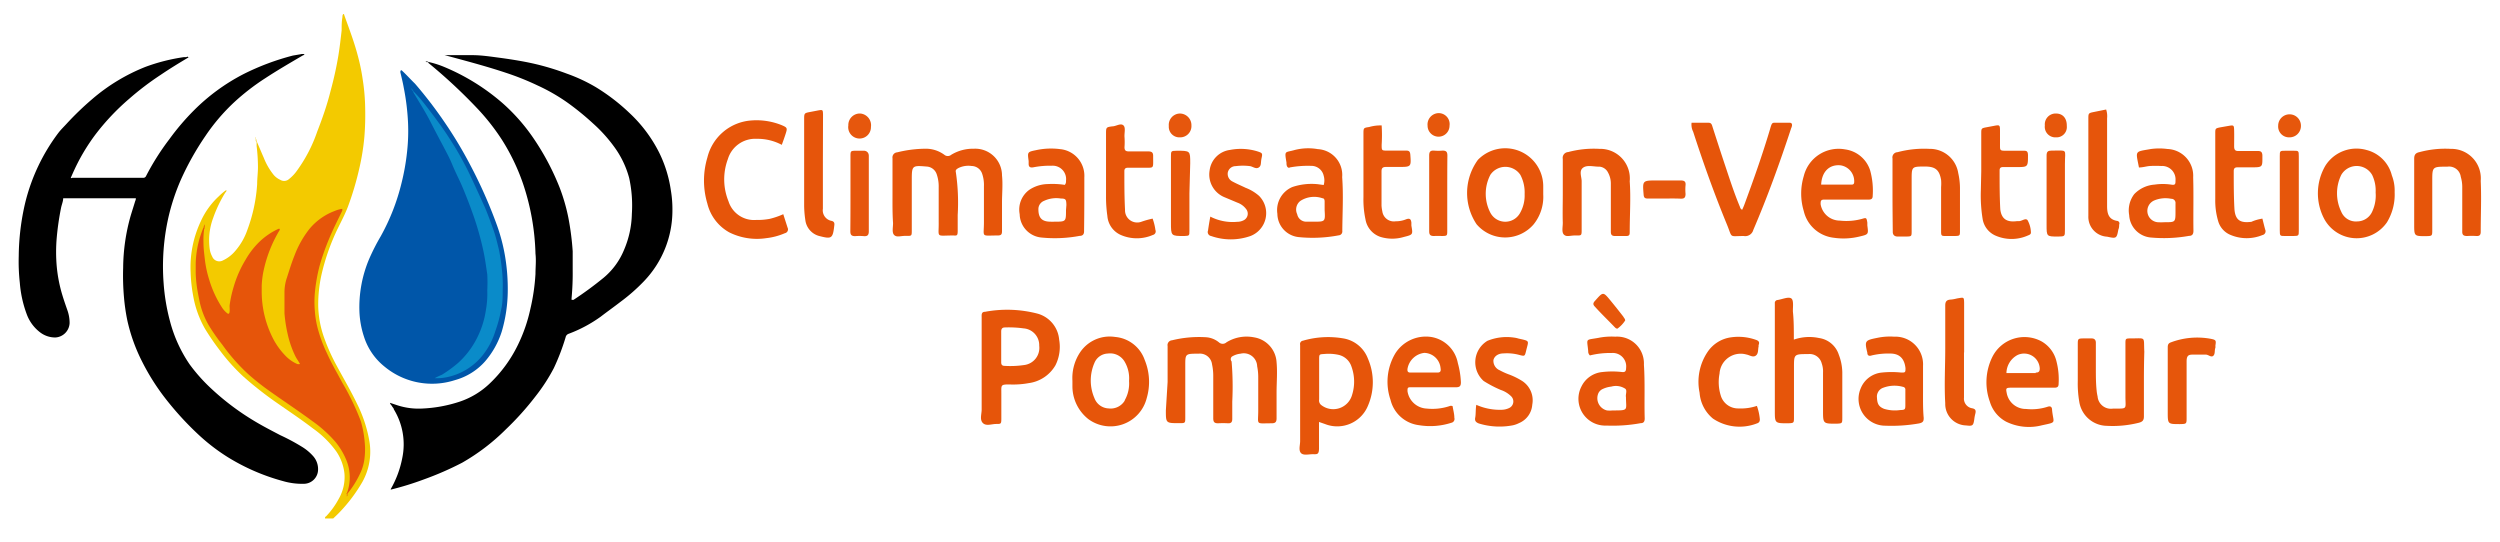
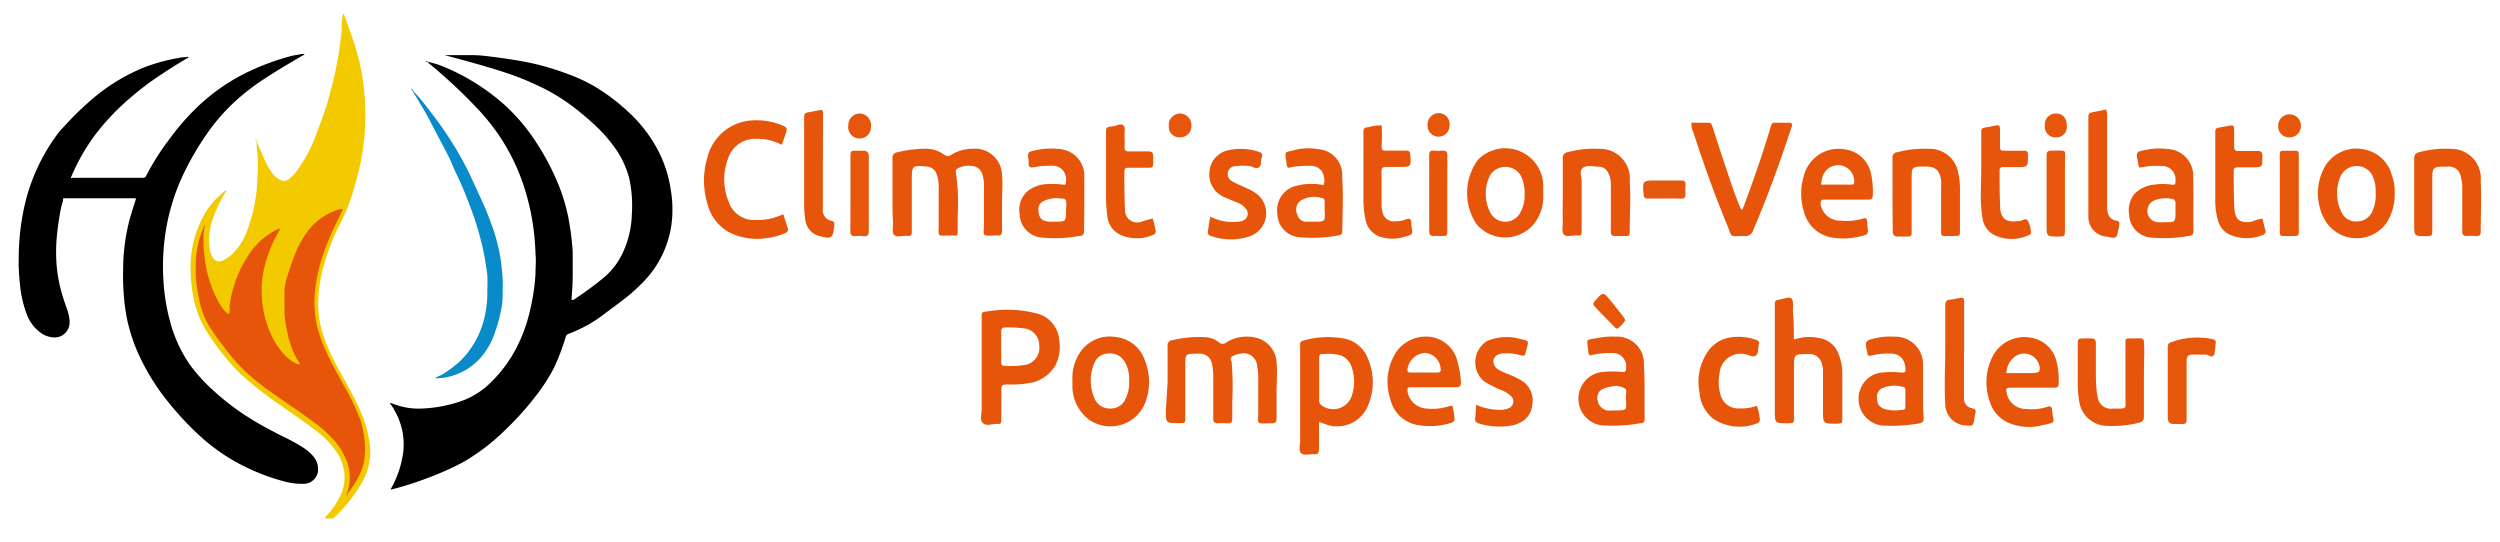
<svg xmlns="http://www.w3.org/2000/svg" id="Calque_1" data-name="Calque 1" viewBox="0 0 186.75 40.5">
  <defs>
    <style>.cls-1{fill:#0056a9;}.cls-2{fill:#f3ca00;}.cls-3{fill:#e6550a;}.cls-4{fill:#e6550b;}.cls-5{fill:#e6560b;}.cls-6{fill:#e6560c;}.cls-7{fill:#e6580e;}.cls-8{fill:#e6570c;}.cls-9{fill:#e6570d;}.cls-10{fill:#606060;}.cls-11{fill:#414141;}.cls-12{fill:#f4d22c;}.cls-13{fill:#f8e58a;}.cls-14{fill:#3b7dbb;}.cls-15{fill:#212121;}.cls-16{fill:#8c8c8c;}.cls-17{fill:#727272;}.cls-18{fill:#0a8bc9;}.cls-19{fill:#067bc0;}.cls-20{fill:#e87306;}.cls-21{fill:#ec9404;}</style>
  </defs>
  <title>logo-mobile</title>
  <path d="M29.18,36.55a7.51,7.51,0,0,0,.87-2.34,5,5,0,0,0-.63-3.63c0-.08-.1-.16-.14-.24s-.13-.13-.15-.25l.54.18a5.11,5.11,0,0,0,1.82.25A10.32,10.32,0,0,0,34.35,30a6,6,0,0,0,2.24-1.36,10,10,0,0,0,2.09-2.86,11.76,11.76,0,0,0,.94-2.71,15.24,15.24,0,0,0,.38-2.6c0-.51.06-1,0-1.52a17.75,17.75,0,0,0-.94-5.26,15.6,15.6,0,0,0-1.56-3.24,16.26,16.26,0,0,0-1.78-2.28,39.37,39.37,0,0,0-3.72-3.47l0,0c0-.08.05-.07.1-.05A6.81,6.81,0,0,1,33.18,5a16,16,0,0,1,4.31,2.66,14,14,0,0,1,2.39,2.71A18.76,18.76,0,0,1,41.8,14a13.83,13.83,0,0,1,.66,2.28,20.67,20.67,0,0,1,.32,2.49c0,.47,0,.94,0,1.41a20.27,20.27,0,0,1-.08,2.06.86.86,0,0,0,0,.16c.07,0,.1,0,.14,0a26.23,26.23,0,0,0,2.26-1.66,5.33,5.33,0,0,0,1.51-2.06,7.2,7.2,0,0,0,.59-2.7A9.62,9.62,0,0,0,47,13.3a7,7,0,0,0-1.14-2.36,10.94,10.94,0,0,0-1.55-1.71,20.08,20.08,0,0,0-1.9-1.55,13.84,13.84,0,0,0-2.24-1.29,20.2,20.2,0,0,0-2.37-.95C36.48,5,35.18,4.65,33.89,4.3l-.67-.18a0,0,0,0,1,0,0h0c.4,0,.8,0,1.2,0l.86,0c.66,0,1.32.1,2,.19s1.6.23,2.39.4a19,19,0,0,1,2.67.79,12.43,12.43,0,0,1,2.15,1A14.66,14.66,0,0,1,47,8.42a10.46,10.46,0,0,1,2.25,3,9.35,9.35,0,0,1,.86,2.78,8.54,8.54,0,0,1,.12,1.51A7.62,7.62,0,0,1,48.11,21a13.49,13.49,0,0,1-1.75,1.54c-.49.38-1,.74-1.48,1.11a10.18,10.18,0,0,1-2.39,1.28.35.35,0,0,0-.24.27,16.48,16.48,0,0,1-.88,2.3A13.45,13.45,0,0,1,40,29.61a21.45,21.45,0,0,1-2.21,2.46,15.48,15.48,0,0,1-3.26,2.49,23.17,23.17,0,0,1-2.89,1.26,22,22,0,0,1-2.39.74S29.21,36.58,29.18,36.55Z" />
  <path d="M14.08,4.29c-.71.42-1.41.85-2.09,1.31A21.51,21.51,0,0,0,9.65,7.38,17.37,17.37,0,0,0,7.09,10.1a14.9,14.9,0,0,0-1.25,2c-.2.39-.38.78-.55,1.18,0,.06.09,0,.14,0h5.24a.22.22,0,0,0,.23-.11,18.48,18.48,0,0,1,1.75-2.77,18.09,18.09,0,0,1,1.84-2.16A14.85,14.85,0,0,1,18.2,5.53a18.54,18.54,0,0,1,3.68-1.38l.59-.1a.5.5,0,0,1,.27,0c0,.06-.11.08-.17.12-.92.54-1.85,1.08-2.75,1.67a17,17,0,0,0-2.34,1.81,14.59,14.59,0,0,0-2.13,2.5,20.94,20.94,0,0,0-1.85,3.3,16,16,0,0,0-.92,2.79,16.69,16.69,0,0,0-.36,4.88A15.08,15.08,0,0,0,12.7,24a10.36,10.36,0,0,0,1.46,3.21A12.73,12.73,0,0,0,15.75,29,19,19,0,0,0,19,31.45c.63.38,1.29.72,1.94,1.06a15.11,15.11,0,0,1,1.59.85,3.66,3.66,0,0,1,.86.71,1.46,1.46,0,0,1,.37,1,1.07,1.07,0,0,1-1.06,1.07,5.08,5.08,0,0,1-1.55-.2A15.54,15.54,0,0,1,17,34.14a14.42,14.42,0,0,1-2.16-1.66,23,23,0,0,1-2.45-2.67A16.69,16.69,0,0,1,10.61,27a12.94,12.94,0,0,1-1.1-3.07,14.88,14.88,0,0,1-.25-1.74A18.41,18.41,0,0,1,9.2,20a14.56,14.56,0,0,1,.56-3.88c.11-.37.23-.73.34-1.1a.5.5,0,0,0,.05-.21H4.72c0,.23-.11.47-.16.72a20.45,20.45,0,0,0-.32,2.2,12.32,12.32,0,0,0,0,2.19,10.83,10.83,0,0,0,.41,2.1c.12.4.26.8.4,1.2a2.86,2.86,0,0,1,.15.92,1.13,1.13,0,0,1-1.06,1.07A1.86,1.86,0,0,1,3,24.83a3,3,0,0,1-1-1.35,8.59,8.59,0,0,1-.52-2.36,14.36,14.36,0,0,1-.08-2,17.93,17.93,0,0,1,.49-4A14.32,14.32,0,0,1,4.35,9.94c.19-.25.41-.46.62-.69A22.1,22.1,0,0,1,6.88,7.41a14,14,0,0,1,4-2.42,13.92,13.92,0,0,1,2.84-.72l.17,0C14,4.25,14,4.19,14.08,4.29Z" />
-   <path class="cls-1" d="M30,5.25c.34.31.64.65,1,1A31.51,31.51,0,0,1,33.12,9a31.21,31.21,0,0,1,2,3.31,35.27,35.27,0,0,1,2,4.51,13.44,13.44,0,0,1,.69,2.88,14.62,14.62,0,0,1,.12,2,11,11,0,0,1-.45,3.07A6.35,6.35,0,0,1,36.23,27,4.64,4.64,0,0,1,34,28.39a5.56,5.56,0,0,1-5.27-1,4.67,4.67,0,0,1-1.55-2.27,6.78,6.78,0,0,1-.33-1.83,9.24,9.24,0,0,1,.75-4,15.81,15.81,0,0,1,.84-1.64,15.82,15.82,0,0,0,1.56-4,16.71,16.71,0,0,0,.41-2.33,14.1,14.1,0,0,0,.07-2.16,17.56,17.56,0,0,0-.32-2.61c-.07-.4-.17-.79-.26-1.18C29.93,5.3,29.91,5.24,30,5.25Z" />
  <path class="cls-2" d="M19.15,10.5c.19.43.37.87.56,1.3a4.82,4.82,0,0,0,.73,1.26,1.38,1.38,0,0,0,.49.37.55.55,0,0,0,.59,0,3,3,0,0,0,.69-.72A11,11,0,0,0,23.7,9.82c.39-1,.74-2,1-3.05a26.43,26.43,0,0,0,.58-2.64c.1-.62.17-1.24.24-1.85,0-.34,0-.67.06-1,0-.08,0-.16.06-.22s.07.06.09.11c.36,1,.74,2,1,3a14.51,14.51,0,0,1,.36,1.74,15.27,15.27,0,0,1,.19,2.24,20.25,20.25,0,0,1-.06,2.06,17.2,17.2,0,0,1-.38,2.37,22.31,22.31,0,0,1-.85,2.86c-.21.55-.48,1.06-.74,1.59A16.15,16.15,0,0,0,24,20.59a10.4,10.4,0,0,0-.23,2.15,7.49,7.49,0,0,0,.44,2.48,14.34,14.34,0,0,0,.93,2.08c.51.95,1.06,1.88,1.53,2.86a10,10,0,0,1,.9,2.67A4.66,4.66,0,0,1,27.07,36a11.8,11.8,0,0,1-1.67,2.23c-.16.17-.32.32-.51.5.15,0-.15,0-.18,0h-.43c0-.08,0-.12.08-.16a6,6,0,0,0,.94-1.3,3.25,3.25,0,0,0,.43-1.9,3.64,3.64,0,0,0-.61-1.65A7.4,7.4,0,0,0,23.37,32c-.86-.66-1.76-1.26-2.65-1.88a26.68,26.68,0,0,1-2.55-2,14.2,14.2,0,0,1-1.72-1.91,18.35,18.35,0,0,1-1.13-1.64,7.55,7.55,0,0,1-.89-2.47,11.42,11.42,0,0,1-.19-1.75A8.05,8.05,0,0,1,15,16.53a5.74,5.74,0,0,1,1.36-1.88,4.19,4.19,0,0,1,.55-.46c0,.09,0,.13-.07.18a9.68,9.68,0,0,0-.92,1.92,4.78,4.78,0,0,0-.25,2.34,1.66,1.66,0,0,0,.18.53.57.57,0,0,0,.81.29,2.71,2.71,0,0,0,.91-.7,4.78,4.78,0,0,0,.92-1.61,11.93,11.93,0,0,0,.72-3.39c0-.43.06-.85.06-1.28a13.47,13.47,0,0,0-.1-1.56c0-.1,0-.19,0-.28S19.05,10.52,19.15,10.5Z" />
  <path class="cls-3" d="M66.67,14.5c0-.89,0-1.79,0-2.68a.38.38,0,0,1,.35-.44,9,9,0,0,1,2.06-.27,2.34,2.34,0,0,1,1.46.45.4.4,0,0,0,.52,0,3.13,3.13,0,0,1,1.69-.45,2,2,0,0,1,2.1,2c.07.67,0,1.36,0,2s0,1.39,0,2.09c0,.25,0,.4-.35.39-1.25,0-1,.18-1-1,0-.89,0-1.78,0-2.68a2.58,2.58,0,0,0-.14-.95.84.84,0,0,0-.78-.56,1.69,1.69,0,0,0-1,.16c-.11.07-.22.13-.18.29a15.67,15.67,0,0,1,.14,3.21c0,.39,0,.79,0,1.18s-.07.36-.33.35c-1.34,0-1.07.21-1.09-1,0-.86,0-1.72,0-2.58a2.82,2.82,0,0,0-.15-1,.84.84,0,0,0-.77-.57c-1.06-.09-1.09-.07-1.09,1V17.2c0,.42,0,.43-.42.42s-.67.13-.88-.05-.09-.61-.1-.92C66.66,15.93,66.67,15.22,66.67,14.5Z" />
  <path class="cls-3" d="M87.22,28.54c0-.89,0-1.79,0-2.69a.36.36,0,0,1,.33-.43,8.42,8.42,0,0,1,2.5-.23,1.7,1.7,0,0,1,1,.38.42.42,0,0,0,.57,0,2.85,2.85,0,0,1,2.06-.37,2,2,0,0,1,1.68,1.86c.07.75,0,1.51,0,2.26s0,1.29,0,1.93c0,.28-.1.37-.37.37-1.22,0-1,.16-1-.94,0-.82,0-1.64,0-2.47a4.08,4.08,0,0,0-.08-.85,1,1,0,0,0-1.24-.94,1.52,1.52,0,0,0-.65.22A.26.26,0,0,0,92,27,22.16,22.16,0,0,1,92.05,30c0,.43,0,.86,0,1.29,0,.22-.07.34-.31.33a6.26,6.26,0,0,0-.75,0c-.29,0-.36-.11-.36-.38,0-1.06,0-2.11,0-3.17a4,4,0,0,0-.09-.85.91.91,0,0,0-1-.8c-1,0-1,0-1,.89v3.87c0,.43,0,.43-.45.43-1,0-1,0-1-.95Z" />
  <path class="cls-3" d="M134,25.37a3.49,3.49,0,0,1,1.88-.12,1.82,1.82,0,0,1,1.48,1.25,3.86,3.86,0,0,1,.26,1.3v3.38c0,.45,0,.45-.44.47-1,0-1,0-1-1V27.82a1.76,1.76,0,0,0-.1-.68.93.93,0,0,0-1-.69c-1.07,0-1.07,0-1.07,1v3.7c0,.45,0,.45-.43.47-1,0-1,0-1-.94V23.09c0-.14,0-.29,0-.43a.22.22,0,0,1,.21-.25c.36-.06.78-.25,1-.13s.13.64.14,1C134,23.93,134,24.61,134,25.37Z" />
  <path class="cls-3" d="M126.36,9.17h1.27c.22,0,.25.16.3.32.29.9.58,1.8.88,2.7.37,1.1.72,2.21,1.17,3.28a.27.27,0,0,0,.16.2c.06-.13.12-.26.17-.4.68-1.84,1.34-3.7,1.9-5.58.18-.63.15-.51.68-.52h.81c.13,0,.18.09.16.22s-.06.17-.08.25c-.84,2.55-1.75,5.07-2.81,7.54a.62.62,0,0,1-.71.45c-1.12,0-.83.19-1.25-.84-.94-2.28-1.77-4.6-2.53-6.95A1.17,1.17,0,0,1,126.36,9.17Z" />
  <path class="cls-3" d="M58.51,16l.32,1a.29.29,0,0,1-.2.42,4.85,4.85,0,0,1-1.39.37,4.64,4.64,0,0,1-2.76-.43,3.37,3.37,0,0,1-1.64-2.15,6,6,0,0,1,0-3.44A3.64,3.64,0,0,1,56.11,9a5,5,0,0,1,2.26.34c.45.19.46.22.31.68-.08.25-.17.5-.28.8a3.85,3.85,0,0,0-1.87-.45,2.13,2.13,0,0,0-2.16,1.52,4.34,4.34,0,0,0,.05,3.15,2,2,0,0,0,2.07,1.39,4.86,4.86,0,0,0,1-.08A5.66,5.66,0,0,0,58.51,16Z" />
  <path class="cls-3" d="M141.37,14.52c0-.89,0-1.79,0-2.68a.39.39,0,0,1,.37-.47,7.69,7.69,0,0,1,2.39-.25,2.14,2.14,0,0,1,2.15,1.81,5.18,5.18,0,0,1,.13,1.11c0,1.06,0,2.11,0,3.17,0,.41,0,.41-.42.42h-.59c-.4,0-.4,0-.4-.43,0-1.08,0-2.15,0-3.22a3.26,3.26,0,0,0,0-.54c-.13-.75-.43-1-1.2-1-1,0-1,0-1,1,0,1.27,0,2.54,0,3.8,0,.42,0,.42-.41.43-.21,0-.43,0-.64,0s-.37-.11-.36-.37C141.38,16.34,141.37,15.43,141.37,14.52Z" />
  <path class="cls-3" d="M116.74,14.5c0-.88,0-1.76,0-2.63a.43.43,0,0,1,.4-.51,7.4,7.4,0,0,1,2.34-.24,2.21,2.21,0,0,1,2.26,2.42c.09,1.25,0,2.51,0,3.76,0,.22,0,.34-.3.33h-.8c-.24,0-.31-.1-.31-.32,0-.79,0-1.58,0-2.36V13.71a1.7,1.7,0,0,0-.21-.82.79.79,0,0,0-.63-.44h-.06c-.4,0-.89-.15-1.19.09s-.09.68-.09,1c0,1.2,0,2.4,0,3.6,0,.45,0,.46-.43.45s-.67.13-.88-.05-.09-.61-.1-.92C116.72,15.93,116.74,15.21,116.74,14.5Z" />
  <path class="cls-3" d="M160.15,28.37c0,.91,0,1.83,0,2.74,0,.29-.11.4-.38.47a8,8,0,0,1-2.39.23A2.12,2.12,0,0,1,155.32,30a8,8,0,0,1-.11-1.55c0-.89,0-1.79,0-2.68,0-.48,0-.49.5-.49.18,0,.36,0,.54,0s.31.09.31.32c0,.62,0,1.25,0,1.87s0,1.15.06,1.72a3.07,3.07,0,0,0,.07.42,1,1,0,0,0,1.17.91c1.1,0,.91.08.91-.91,0-1.3,0-2.61,0-3.91,0-.41,0-.42.41-.42,1.16,0,.94-.17,1,1C160.16,26.94,160.15,27.66,160.15,28.37Z" />
  <path class="cls-3" d="M180.34,14.49c0-.88,0-1.75,0-2.63,0-.31.11-.44.41-.5a7.37,7.37,0,0,1,2.33-.24,2.2,2.2,0,0,1,2.23,2.39c.06,1.27,0,2.54,0,3.81,0,.23-.09.32-.31.31a5.45,5.45,0,0,0-.7,0c-.28,0-.38-.08-.37-.36,0-.65,0-1.29,0-1.94V14a2.65,2.65,0,0,0-.11-.79.88.88,0,0,0-1-.76c-1.13,0-1.13,0-1.13,1.08v3.64c0,.46,0,.46-.48.47-.87,0-.87,0-.87-.89Z" />
  <path class="cls-3" d="M90.41,16.18a3.64,3.64,0,0,0,2,.39,1.06,1.06,0,0,0,.52-.13.55.55,0,0,0,.15-.83,1.38,1.38,0,0,0-.64-.47l-1-.42a1.83,1.83,0,0,1-1.08-2,1.76,1.76,0,0,1,1.52-1.52,4.23,4.23,0,0,1,2.06.11c.36.12.38.14.3.5s0,.56-.21.7-.43-.06-.65-.1a4.27,4.27,0,0,0-1.07,0,.6.6,0,0,0-.59.46.63.63,0,0,0,.33.68c.33.18.67.32,1,.48a3.29,3.29,0,0,1,1,.6,1.83,1.83,0,0,1-.64,3,4.43,4.43,0,0,1-2.94,0,.3.3,0,0,1-.23-.41C90.29,16.86,90.34,16.56,90.41,16.18Z" />
  <path class="cls-3" d="M110.28,30.24a4.31,4.31,0,0,0,1.91.37,1.32,1.32,0,0,0,.52-.12.54.54,0,0,0,.17-.89,2,2,0,0,0-.77-.47,8.65,8.65,0,0,1-1.28-.67,1.87,1.87,0,0,1,.28-3,3.79,3.79,0,0,1,2-.24,1.83,1.83,0,0,1,.32.07c.88.2.76.12.57.92-.1.41-.1.41-.52.3a3.53,3.53,0,0,0-1.17-.11c-.41,0-.69.22-.75.5a.76.76,0,0,0,.47.76,5.11,5.11,0,0,0,.63.29,5.38,5.38,0,0,1,1,.48,1.72,1.72,0,0,1,.8,1.8,1.61,1.61,0,0,1-1,1.38,1.86,1.86,0,0,1-.45.16,5.25,5.25,0,0,1-2.55-.14c-.22-.09-.31-.2-.26-.44S110.22,30.58,110.28,30.24Z" />
  <path class="cls-3" d="M86.1,16.33a4.05,4.05,0,0,1,.21.85.27.27,0,0,1-.19.37,3,3,0,0,1-2.4,0,1.69,1.69,0,0,1-1-1.42,10,10,0,0,1-.1-1.44c0-1.56,0-3.11,0-4.67,0-.5,0-.52.46-.58.28,0,.61-.25.82-.09s.08.57.1.87A5.3,5.3,0,0,1,84,11c0,.24.1.31.32.31.48,0,1,0,1.45,0,.28,0,.38.09.37.37,0,1,.1.83-.8.85H84.25c-.17,0-.26.07-.26.25,0,1,0,1.93.05,2.89a.91.91,0,0,0,1.18.91C85.5,16.48,85.78,16.4,86.1,16.33Z" />
  <path class="cls-3" d="M169,16.33c.08.31.14.57.21.82a.29.29,0,0,1-.21.41,3.09,3.09,0,0,1-2.35,0,1.58,1.58,0,0,1-.94-1,5.39,5.39,0,0,1-.23-1.69V10c0-.41,0-.41.39-.49l.63-.11c.36-.06.38-.05.39.35s0,.78,0,1.18c0,.25.07.36.33.35h1.45c.23,0,.31.08.33.31,0,.91.06.91-.86.91h-1c-.2,0-.28.08-.28.28,0,.93,0,1.87.05,2.79s.48,1.1,1.27,1C168.42,16.46,168.66,16.39,169,16.33Z" />
  <path class="cls-4" d="M103.21,9.37a11.76,11.76,0,0,1,0,1.45c0,.43,0,.43.45.43h1.4c.2,0,.27.08.29.29.07.93.07.93-.88.93h-.91c-.25,0-.36.06-.36.33,0,.85,0,1.71,0,2.57a2.83,2.83,0,0,0,.06.42.87.87,0,0,0,1,.74,2,2,0,0,0,.78-.15c.28-.1.36,0,.39.25l0,.22c.12.68.12.68-.56.85a3,3,0,0,1-1.74,0A1.67,1.67,0,0,1,102,16.38a7,7,0,0,1-.15-1.65c0-1.58,0-3.15,0-4.72,0-.45,0-.46.42-.52A3,3,0,0,1,103.21,9.37Z" />
  <path class="cls-3" d="M148,12.78V10c0-.42,0-.42.43-.5l.53-.1c.42-.08.44-.07.44.39s0,.72,0,1.07,0,.4.39.4h1.34c.23,0,.35,0,.36.32,0,.9,0,.9-.86.9h-1c-.18,0-.26.07-.26.25,0,1,0,1.93.05,2.89.08.74.5,1,1.24.9l.15,0c.23,0,.5-.26.65-.07a2,2,0,0,1,.25.92c0,.12-.09.17-.2.21a3,3,0,0,1-2.49,0,1.64,1.64,0,0,1-.92-1.24,10.94,10.94,0,0,1-.13-2.14Z" />
  <path class="cls-3" d="M131.24,30.32a4,4,0,0,1,.22,1c0,.17-.06.26-.22.31a3.57,3.57,0,0,1-3.28-.36,2.75,2.75,0,0,1-1-1.93,4,4,0,0,1,.61-3.07,2.51,2.51,0,0,1,1.73-1.07,3.88,3.88,0,0,1,1.85.18c.22.07.31.17.22.39a.29.29,0,0,0,0,.1c-.06.24,0,.55-.22.7s-.46-.05-.7-.09a1.58,1.58,0,0,0-2,1.43,3.34,3.34,0,0,0,.08,1.6,1.35,1.35,0,0,0,1.34,1A3.75,3.75,0,0,0,131.24,30.32Z" />
  <path class="cls-5" d="M146.71,26.33c0,1,0,2.17,0,3.37a.73.73,0,0,0,.62.8c.25.05.28.18.23.39a3.1,3.1,0,0,0-.08.42c-.07.49-.12.53-.61.47a1.6,1.6,0,0,1-1.56-1.66c-.08-1.36,0-2.72,0-4.08,0-1.07,0-2.14,0-3.22,0-.29.1-.42.39-.44s.42-.08.63-.11c.37-.06.38-.06.39.35v3.71Z" />
  <path class="cls-4" d="M61.47,12v2.95c0,.22,0,.43,0,.64a.8.8,0,0,0,.65.91c.2.05.23.17.2.36-.11,1-.22,1-1.16.76a1.41,1.41,0,0,1-1-1.17,7.85,7.85,0,0,1-.09-1.07q0-3.22,0-6.44c0-.49,0-.49.47-.58l.57-.11c.35-.06.36-.06.37.31Z" />
  <path class="cls-4" d="M157.33,8.18a1.61,1.61,0,0,1,.07.66c0,2.18,0,4.37,0,6.55,0,.56.11,1,.74,1.11a.19.19,0,0,1,.16.28c0,.12,0,.24-.06.37-.12.67-.15.68-.84.53A1.48,1.48,0,0,1,156,16.14c0-.32,0-.64,0-1V8.9c0-.45,0-.45.44-.54Z" />
  <path class="cls-5" d="M161.93,28.64V26c0-.18,0-.34.22-.42a5.58,5.58,0,0,1,3-.27c.39.08.4.12.34.51a.9.9,0,0,1,0,.16c-.08.19,0,.46-.16.6s-.36-.09-.55-.09c-.34,0-.68,0-1,0s-.44.1-.44.51v4.18c0,.49,0,.49-.51.5-.9,0-.9,0-.9-.91Z" />
  <path class="cls-5" d="M170.3,14.41V11.67c0-.4,0-.41.43-.41h.59c.39,0,.4,0,.4.43v5.52c0,.41,0,.41-.42.42h-.59c-.4,0-.41,0-.41-.43Z" />
  <path class="cls-6" d="M152.88,14.4c0-.93,0-1.85,0-2.78,0-.29.1-.37.37-.37,1.25,0,1-.16,1,1,0,1.64,0,3.28,0,4.92,0,.49,0,.49-.5.5-.87,0-.87,0-.87-.87Z" />
-   <path class="cls-5" d="M88.85,14.44c0,.93,0,1.86,0,2.79,0,.38,0,.38-.38.4-1,0-1,0-1-1V11.71c0-.44,0-.44.44-.45,1,0,1,0,1,.93Z" />
  <path class="cls-6" d="M63.53,14.46c0-.91,0-1.83,0-2.74,0-.46,0-.46.48-.46.18,0,.36,0,.53,0s.36.12.36.38q0,2.82,0,5.64c0,.28-.1.38-.37.36a3.53,3.53,0,0,0-.65,0c-.3,0-.36-.12-.36-.38C63.53,16.32,63.53,15.39,63.53,14.46Z" />
  <path class="cls-3" d="M108.11,14.47c0,.91,0,1.82,0,2.73,0,.42,0,.42-.4.43a5.8,5.8,0,0,0-.59,0c-.3,0-.36-.11-.36-.38,0-1.87,0-3.74,0-5.62,0-.26.06-.4.36-.38a3.42,3.42,0,0,0,.64,0c.29,0,.36.11.36.38C108.11,12.57,108.11,13.52,108.11,14.47Z" />
  <path class="cls-7" d="M124.31,14.83h-1.23c-.2,0-.28-.06-.3-.27-.09-1.08-.1-1.08,1-1.08h1.76c.27,0,.4.07.37.36a3.42,3.42,0,0,0,0,.64c0,.3-.11.37-.37.36C125.13,14.82,124.72,14.83,124.31,14.83Z" />
  <path class="cls-8" d="M121.4,23.94a2.24,2.24,0,0,1-.58.61c-.1,0-.16-.07-.22-.13-.48-.5-1-1-1.45-1.5-.16-.16-.17-.27,0-.45.61-.69.6-.69,1.17,0,.32.39.63.78.94,1.18C121.31,23.75,121.4,23.82,121.4,23.94Z" />
  <path class="cls-9" d="M89,9.37a.84.84,0,0,1-.86.89.79.79,0,0,1-.83-.85.85.85,0,0,1,.82-.93A.87.87,0,0,1,89,9.37Z" />
  <path class="cls-9" d="M64.27,8.48a.88.88,0,0,1,.79,1,.85.85,0,1,1-1.69-.11A.86.86,0,0,1,64.27,8.48Z" />
  <path class="cls-8" d="M171,10.26a.81.81,0,0,1-.82-.87.85.85,0,1,1,1.7,0A.85.85,0,0,1,171,10.26Z" />
  <path class="cls-8" d="M154.39,9.41a.77.77,0,0,1-.81.85.79.79,0,0,1-.83-.89.81.81,0,0,1,.85-.89C154.1,8.49,154.4,8.84,154.39,9.41Z" />
  <path class="cls-8" d="M108.28,9.39a.82.82,0,1,1-1.64,0,.85.85,0,0,1,.81-.94A.82.82,0,0,1,108.28,9.39Z" />
  <path class="cls-10" d="M31.93,4.64l-.09,0s0,0-.05-.07A.52.52,0,0,1,32,4.6S32,4.62,31.93,4.64Z" />
  <path class="cls-11" d="M14.08,4.29c-.05,0-.12,0-.18,0s.13,0,.2,0,.06,0,.05,0A.07.07,0,0,1,14.08,4.29Z" />
  <path class="cls-12" d="M19.15,10.5s0,.08,0,.13a.42.42,0,0,1-.05-.22s0-.05.05,0Z" />
  <path class="cls-13" d="M19.11,10.37l-.05,0s0-.09,0-.14A.12.12,0,0,1,19.11,10.37Z" />
  <path class="cls-14" d="M30,5.25s0,.06,0,.09l0-.07s0-.08,0-.09S30,5.21,30,5.25Z" />
  <path class="cls-15" d="M31.93,4.64s.06,0,.09,0,.07,0,.09,0-.08,0-.1.05S32,4.66,31.93,4.64Z" />
  <path class="cls-16" d="M29.18,36.55h.09a.12.12,0,0,1-.1,0S29.15,36.56,29.18,36.55Z" />
-   <path class="cls-17" d="M33.22,4.09a0,0,0,0,1,0,0s-.07,0-.07,0S33.2,4.08,33.22,4.09Z" />
  <path class="cls-18" d="M30.94,6.88a10.52,10.52,0,0,1,.76.87q.65.83,1.26,1.68c.35.49.68,1,1,1.52a24,24,0,0,1,1.28,2.4c.34.72.66,1.44,1,2.18.23.56.44,1.13.64,1.7.14.4.24.81.34,1.22.06.22.1.46.14.69s.09.59.12.88a10.87,10.87,0,0,1,.07,1.71c0,.46,0,.91-.11,1.37A10,10,0,0,1,37,24.74a5.47,5.47,0,0,1-.89,1.73,4.59,4.59,0,0,1-2.57,1.67,3.74,3.74,0,0,1-1.07.11A4.53,4.53,0,0,1,33,28a9.59,9.59,0,0,0,1.21-.88,6.31,6.31,0,0,0,1.29-1.62,6.81,6.81,0,0,0,.8-2.36,7,7,0,0,0,.1-1.45,11.73,11.73,0,0,0,0-1.19c-.09-.6-.17-1.2-.3-1.8a22.65,22.65,0,0,0-.71-2.53c-.27-.77-.56-1.53-.88-2.28-.23-.53-.48-1-.72-1.58s-.43-.9-.66-1.35c-.34-.64-.68-1.28-1-1.91s-.78-1.36-1.16-2C30.87,6.91,30.87,6.88,30.94,6.88Z" />
  <path class="cls-19" d="M30.94,6.88a.1.1,0,0,0,0,.09l-.25-.38C30.83,6.66,30.87,6.79,30.94,6.88Z" />
  <path class="cls-3" d="M15.25,17.12a5.88,5.88,0,0,0-.05,1c0,.44.06.88.11,1.32a8.09,8.09,0,0,0,.32,1.46,8,8,0,0,0,1,2.14,1.72,1.72,0,0,0,.32.34c.11.1.18.07.2-.08s0-.31,0-.47a8.78,8.78,0,0,1,.31-1.42,8.39,8.39,0,0,1,.88-2,6.11,6.11,0,0,1,1-1.31,5.15,5.15,0,0,1,1.45-1,.13.13,0,0,1,.11,0,.25.25,0,0,1-.06.17,9.82,9.82,0,0,0-1.13,2.86,6.81,6.81,0,0,0-.16,1.19c0,.13,0,.26,0,.4a7.69,7.69,0,0,0,.9,3.67,5.41,5.41,0,0,0,.85,1.16,2.74,2.74,0,0,0,.9.64.4.4,0,0,0,.21,0c-.1-.19-.23-.36-.33-.55A7.26,7.26,0,0,1,21.5,25a10.66,10.66,0,0,1-.25-1.6c0-.53,0-1.06,0-1.59a3.42,3.42,0,0,1,.19-1.09c.18-.56.35-1.12.57-1.66a7.4,7.4,0,0,1,1.09-1.94A4.48,4.48,0,0,1,25,15.76a2.19,2.19,0,0,1,.57-.16c0,.05,0,.09,0,.13-.34.71-.7,1.41-1,2.14a17.85,17.85,0,0,0-.7,2,12.67,12.67,0,0,0-.35,2,7.82,7.82,0,0,0,0,1.37,7.22,7.22,0,0,0,.17,1.12,10.52,10.52,0,0,0,.72,2c.35.78.78,1.52,1.19,2.28a18.51,18.51,0,0,1,1.36,2.84A7.91,7.91,0,0,1,27.24,33a5.37,5.37,0,0,1,0,1.13,3.56,3.56,0,0,1-.32,1.2,7.2,7.2,0,0,1-1,1.59c-.07,0-.07,0,0-.09a3.4,3.4,0,0,0-.06-2.49A5.32,5.32,0,0,0,25.05,33a9.49,9.49,0,0,0-1.7-1.53c-1.08-.8-2.21-1.54-3.3-2.32A18.08,18.08,0,0,1,18.6,28a14.07,14.07,0,0,1-2-2.26,13.64,13.64,0,0,1-1-1.43,6,6,0,0,1-.69-1.79c-.06-.29-.12-.59-.17-.88a9.91,9.91,0,0,1-.12-1.21v-.76A7.36,7.36,0,0,1,15.2,17C15.31,17,15.26,17.07,15.25,17.12Z" />
  <path class="cls-20" d="M15.25,17.12c0-.05,0-.1-.05-.13a.49.49,0,0,1,.11-.23A.72.72,0,0,1,15.25,17.12Z" />
  <path class="cls-21" d="M26,36.85a.1.1,0,0,0,0,.09c0,.05,0,.12-.12.14A.38.38,0,0,1,26,36.85Z" />
  <path class="cls-3" d="M102.18,26.78a2.38,2.38,0,0,0-1.77-1.49,6.69,6.69,0,0,0-3.08.16.25.25,0,0,0-.21.31v.37c0,2.28,0,4.55,0,6.82,0,.3-.13.68.06.89s.61.08.92.09.42,0,.43-.41v-2l.46.16a2.48,2.48,0,0,0,3.2-1.38A4.43,4.43,0,0,0,102.18,26.78ZM101,29.5a1.46,1.46,0,0,1-2.3.76.43.43,0,0,1-.16-.42v-1.5c0-.48,0-1,0-1.45s0-.42.42-.45a3.44,3.44,0,0,1,1,.06,1.32,1.32,0,0,1,1,.9A3.28,3.28,0,0,1,101,29.5Z" />
  <path class="cls-3" d="M79.12,25.38a2.21,2.21,0,0,0-1.61-1.95,9,9,0,0,0-3.92-.14c-.3,0-.26.24-.26.43v3.71c0,1.05,0,2.11,0,3.17,0,.33-.16.75.09,1s.65.07,1,.07.38,0,.38-.4c0-.62,0-1.25,0-1.88s-.07-.68.65-.67a6.46,6.46,0,0,0,1.39-.1,2.72,2.72,0,0,0,2-1.33A3.06,3.06,0,0,0,79.12,25.38Zm-2.63,1.89a7,7,0,0,1-1.45.06c-.18,0-.25-.09-.25-.26,0-.4,0-.79,0-1.18s0-.76,0-1.13c0-.2.08-.3.28-.3a8,8,0,0,1,1.39.07,1.26,1.26,0,0,1,1.17,1.3A1.29,1.29,0,0,1,76.49,27.27Z" />
  <path class="cls-3" d="M139.7,12.73a2.28,2.28,0,0,0-1.87-1.57,2.68,2.68,0,0,0-3.09,2,4.51,4.51,0,0,0,0,2.6,2.6,2.6,0,0,0,2.24,2,5,5,0,0,0,1.92-.09c.68-.16.68-.16.59-.83,0-.07,0-.14,0-.21-.06-.37-.07-.38-.4-.28a4.37,4.37,0,0,1-1.65.13A1.46,1.46,0,0,1,136,15.25c0-.21,0-.34.26-.34h3.33c.19,0,.3-.06.3-.27A5.64,5.64,0,0,0,139.7,12.73Zm-1.19.8c0,.13,0,.26-.19.26-.76,0-1.52,0-2.28,0,.05-1,.64-1.52,1.45-1.44A1.2,1.2,0,0,1,138.51,13.53Z" />
  <path class="cls-3" d="M153.62,27a2.34,2.34,0,0,0-1.12-1.5,2.68,2.68,0,0,0-3.67,1.16,4.27,4.27,0,0,0-.19,3.34,2.49,2.49,0,0,0,1.22,1.5,3.87,3.87,0,0,0,2.67.27c1.15-.25.86-.12.76-1.14,0-.22-.1-.33-.35-.24a3.88,3.88,0,0,1-1.59.16,1.45,1.45,0,0,1-1.45-1.2c-.07-.34-.05-.38.29-.39h1.61c.56,0,1.11,0,1.67,0,.23,0,.31-.08.31-.31A5.38,5.38,0,0,0,153.62,27Zm-1.55.87h-2.19a1.56,1.56,0,0,1,.83-1.35,1.17,1.17,0,0,1,1.66,1C152.37,27.71,152.32,27.84,152.07,27.83Z" />
  <path class="cls-3" d="M108.9,27.12a2.42,2.42,0,0,0-2-1.95,2.7,2.7,0,0,0-2.67,1.23,4.14,4.14,0,0,0-.36,3.46,2.5,2.5,0,0,0,2.12,1.9,5.14,5.14,0,0,0,2.43-.18.29.29,0,0,0,.22-.37c0-.3-.09-.59-.13-.87a.29.29,0,0,0-.24,0,4.09,4.09,0,0,1-1.7.18,1.52,1.52,0,0,1-1.43-1.3c0-.22,0-.3.23-.29h.38c1,0,2,0,3,0,.28,0,.38-.08.38-.37A6.41,6.41,0,0,0,108.9,27.12Zm-1.55.71h-2c-.19,0-.23-.1-.21-.28a1.44,1.44,0,0,1,1.26-1.19,1.25,1.25,0,0,1,1.21,1.14C107.65,27.72,107.6,27.84,107.35,27.83Z" />
  <path class="cls-3" d="M115.28,14.52v-.58a2.84,2.84,0,0,0-4.88-2,4.2,4.2,0,0,0-.1,4.81,2.8,2.8,0,0,0,4.27,0A3.28,3.28,0,0,0,115.28,14.52Zm-1.72,1.37a1.26,1.26,0,0,1-2.23,0,3.07,3.07,0,0,1,0-2.83,1.35,1.35,0,0,1,2.24,0,2.82,2.82,0,0,1,.32,1.44A2.64,2.64,0,0,1,113.56,15.89Z" />
  <path class="cls-3" d="M85.51,26.89a2.57,2.57,0,0,0-2.21-1.72,2.66,2.66,0,0,0-2.61,1.14,3.46,3.46,0,0,0-.58,2.13c0,.15,0,.29,0,.43a3.13,3.13,0,0,0,1.18,2.43,2.79,2.79,0,0,0,4.37-1.56A4.29,4.29,0,0,0,85.51,26.89Zm-1.47,3a1.23,1.23,0,0,1-1.22.62,1.18,1.18,0,0,1-1.07-.78,3.29,3.29,0,0,1,0-2.61,1.12,1.12,0,0,1,1-.71A1.25,1.25,0,0,1,84,27a2.45,2.45,0,0,1,.34,1.46A2.53,2.53,0,0,1,84,29.93Z" />
  <path class="cls-3" d="M178.67,13.1a2.61,2.61,0,0,0-1.87-1.89,2.75,2.75,0,0,0-3.09,1.16,4.09,4.09,0,0,0-.08,4,2.75,2.75,0,0,0,4.68.23,4,4,0,0,0,.57-2.25A3.11,3.11,0,0,0,178.67,13.1Zm-1.45,2.67a1.24,1.24,0,0,1-1.13.77,1.18,1.18,0,0,1-1.2-.73,3.14,3.14,0,0,1,0-2.74,1.33,1.33,0,0,1,2.31,0,2.68,2.68,0,0,1,.26,1.31A2.84,2.84,0,0,1,177.22,15.77Z" />
  <path class="cls-3" d="M100.26,13.23a1.93,1.93,0,0,0-1.82-2.09,4.1,4.1,0,0,0-1.71.06c-.75.22-.79,0-.63.94,0,.12,0,.26.09.35s.17,0,.26,0a7.42,7.42,0,0,1,1.49-.1.94.94,0,0,1,.94.74,1.21,1.21,0,0,1,0,.69l-.44-.06a4.53,4.53,0,0,0-1.9.21,1.87,1.87,0,0,0-1.12,2A1.77,1.77,0,0,0,97,17.71a10.34,10.34,0,0,0,3-.13.29.29,0,0,0,.27-.33C100.28,15.91,100.36,14.57,100.26,13.23Zm-2.13,3.33c-.19,0-.39,0-.58,0A.69.69,0,0,1,96.9,16a.81.81,0,0,1,.25-1,1.9,1.9,0,0,1,1.64-.19c.13,0,.16.13.16.24v.64C99,16.56,99,16.56,98.13,16.56Z" />
  <path class="cls-3" d="M81,13.25a2,2,0,0,0-1.81-2.11,5.25,5.25,0,0,0-1.81.08c-.64.13-.63.14-.54.81l0,.21c0,.21.09.3.34.26a6.48,6.48,0,0,1,1.39-.12,1,1,0,0,1,1.06,1.13.39.39,0,0,1-.09.3,6.1,6.1,0,0,0-1.28-.06,2.55,2.55,0,0,0-1.37.43A1.82,1.82,0,0,0,76.17,16a1.79,1.79,0,0,0,1.59,1.74,10,10,0,0,0,2.89-.12c.22,0,.34-.11.33-.37C81,15.9,81,14.57,81,13.25ZM79.63,15.7c0,.86,0,.86-.88.86a2.43,2.43,0,0,1-.27,0c-.67,0-.93-.3-.91-1A.67.67,0,0,1,78,15a2.15,2.15,0,0,1,1.25-.17c.37,0,.4.08.41.48Z" />
  <path class="cls-3" d="M163.83,13.24a2,2,0,0,0-1.92-2.11,4.61,4.61,0,0,0-1.23,0c-1.24.22-1.15.09-.9,1.38.29,0,.55-.09.82-.11a8,8,0,0,1,.85,0,1,1,0,0,1,1.06,1.08c0,.25,0,.37-.33.31a4.22,4.22,0,0,0-1.23,0,2.33,2.33,0,0,0-1.52.71,2,2,0,0,0-.38,1.57,1.77,1.77,0,0,0,1.59,1.67,10.69,10.69,0,0,0,2.88-.12c.24,0,.33-.13.33-.38C163.83,15.88,163.87,14.56,163.83,13.24Zm-1.32,2c0,.18,0,.36,0,.53,0,.83,0,.83-.81.83a4.68,4.68,0,0,1-.53,0,.85.85,0,0,1-.24-1.63,2.18,2.18,0,0,1,1.26-.12A.31.31,0,0,1,162.51,15.2Z" />
  <path class="cls-3" d="M143.65,29.27c0-.64,0-1.29,0-1.93a2.07,2.07,0,0,0-2.16-2.19,4.56,4.56,0,0,0-1.22.08c-.95.19-1,.21-.78,1.12,0,.21.13.27.33.2a5.35,5.35,0,0,1,1.38-.14c.61,0,1.05.29,1.14,1.09,0,.3,0,.34-.32.33a7,7,0,0,0-1.45,0A1.89,1.89,0,0,0,139,29a2,2,0,0,0,1.84,2.8,11.74,11.74,0,0,0,2.51-.17c.28-.06.36-.15.35-.42C143.64,30.56,143.65,29.92,143.65,29.27Zm-1.32.93c0,.38,0,.42-.38.43a2.76,2.76,0,0,1-1.21-.09c-.39-.16-.51-.36-.53-.83a.7.7,0,0,1,.48-.75,2.38,2.38,0,0,1,1.47-.06.2.2,0,0,1,.17.23v.59h0Z" />
  <path class="cls-3" d="M122.8,27.24a2,2,0,0,0-2.13-2.09,5,5,0,0,0-1.28.09c-1,.18-.84,0-.75,1a.38.38,0,0,0,.13.31,6.19,6.19,0,0,1,1.62-.18,1,1,0,0,1,1.08,1.12c0,.23-.07.33-.31.3a6.39,6.39,0,0,0-1.45,0,1.93,1.93,0,0,0-1.57,1.07A2,2,0,0,0,120,31.79a11.58,11.58,0,0,0,2.56-.18c.22,0,.3-.12.3-.35C122.82,29.92,122.89,28.58,122.8,27.24Zm-1.34,2.42c0,1,.24,1-1,1a1.93,1.93,0,0,1-.42,0,.94.94,0,0,1-.64-1.29.66.66,0,0,1,.34-.32,2,2,0,0,1,.62-.17,1.27,1.27,0,0,1,1,.13C121.6,29.12,121.41,29.46,121.46,29.66Z" />
</svg>